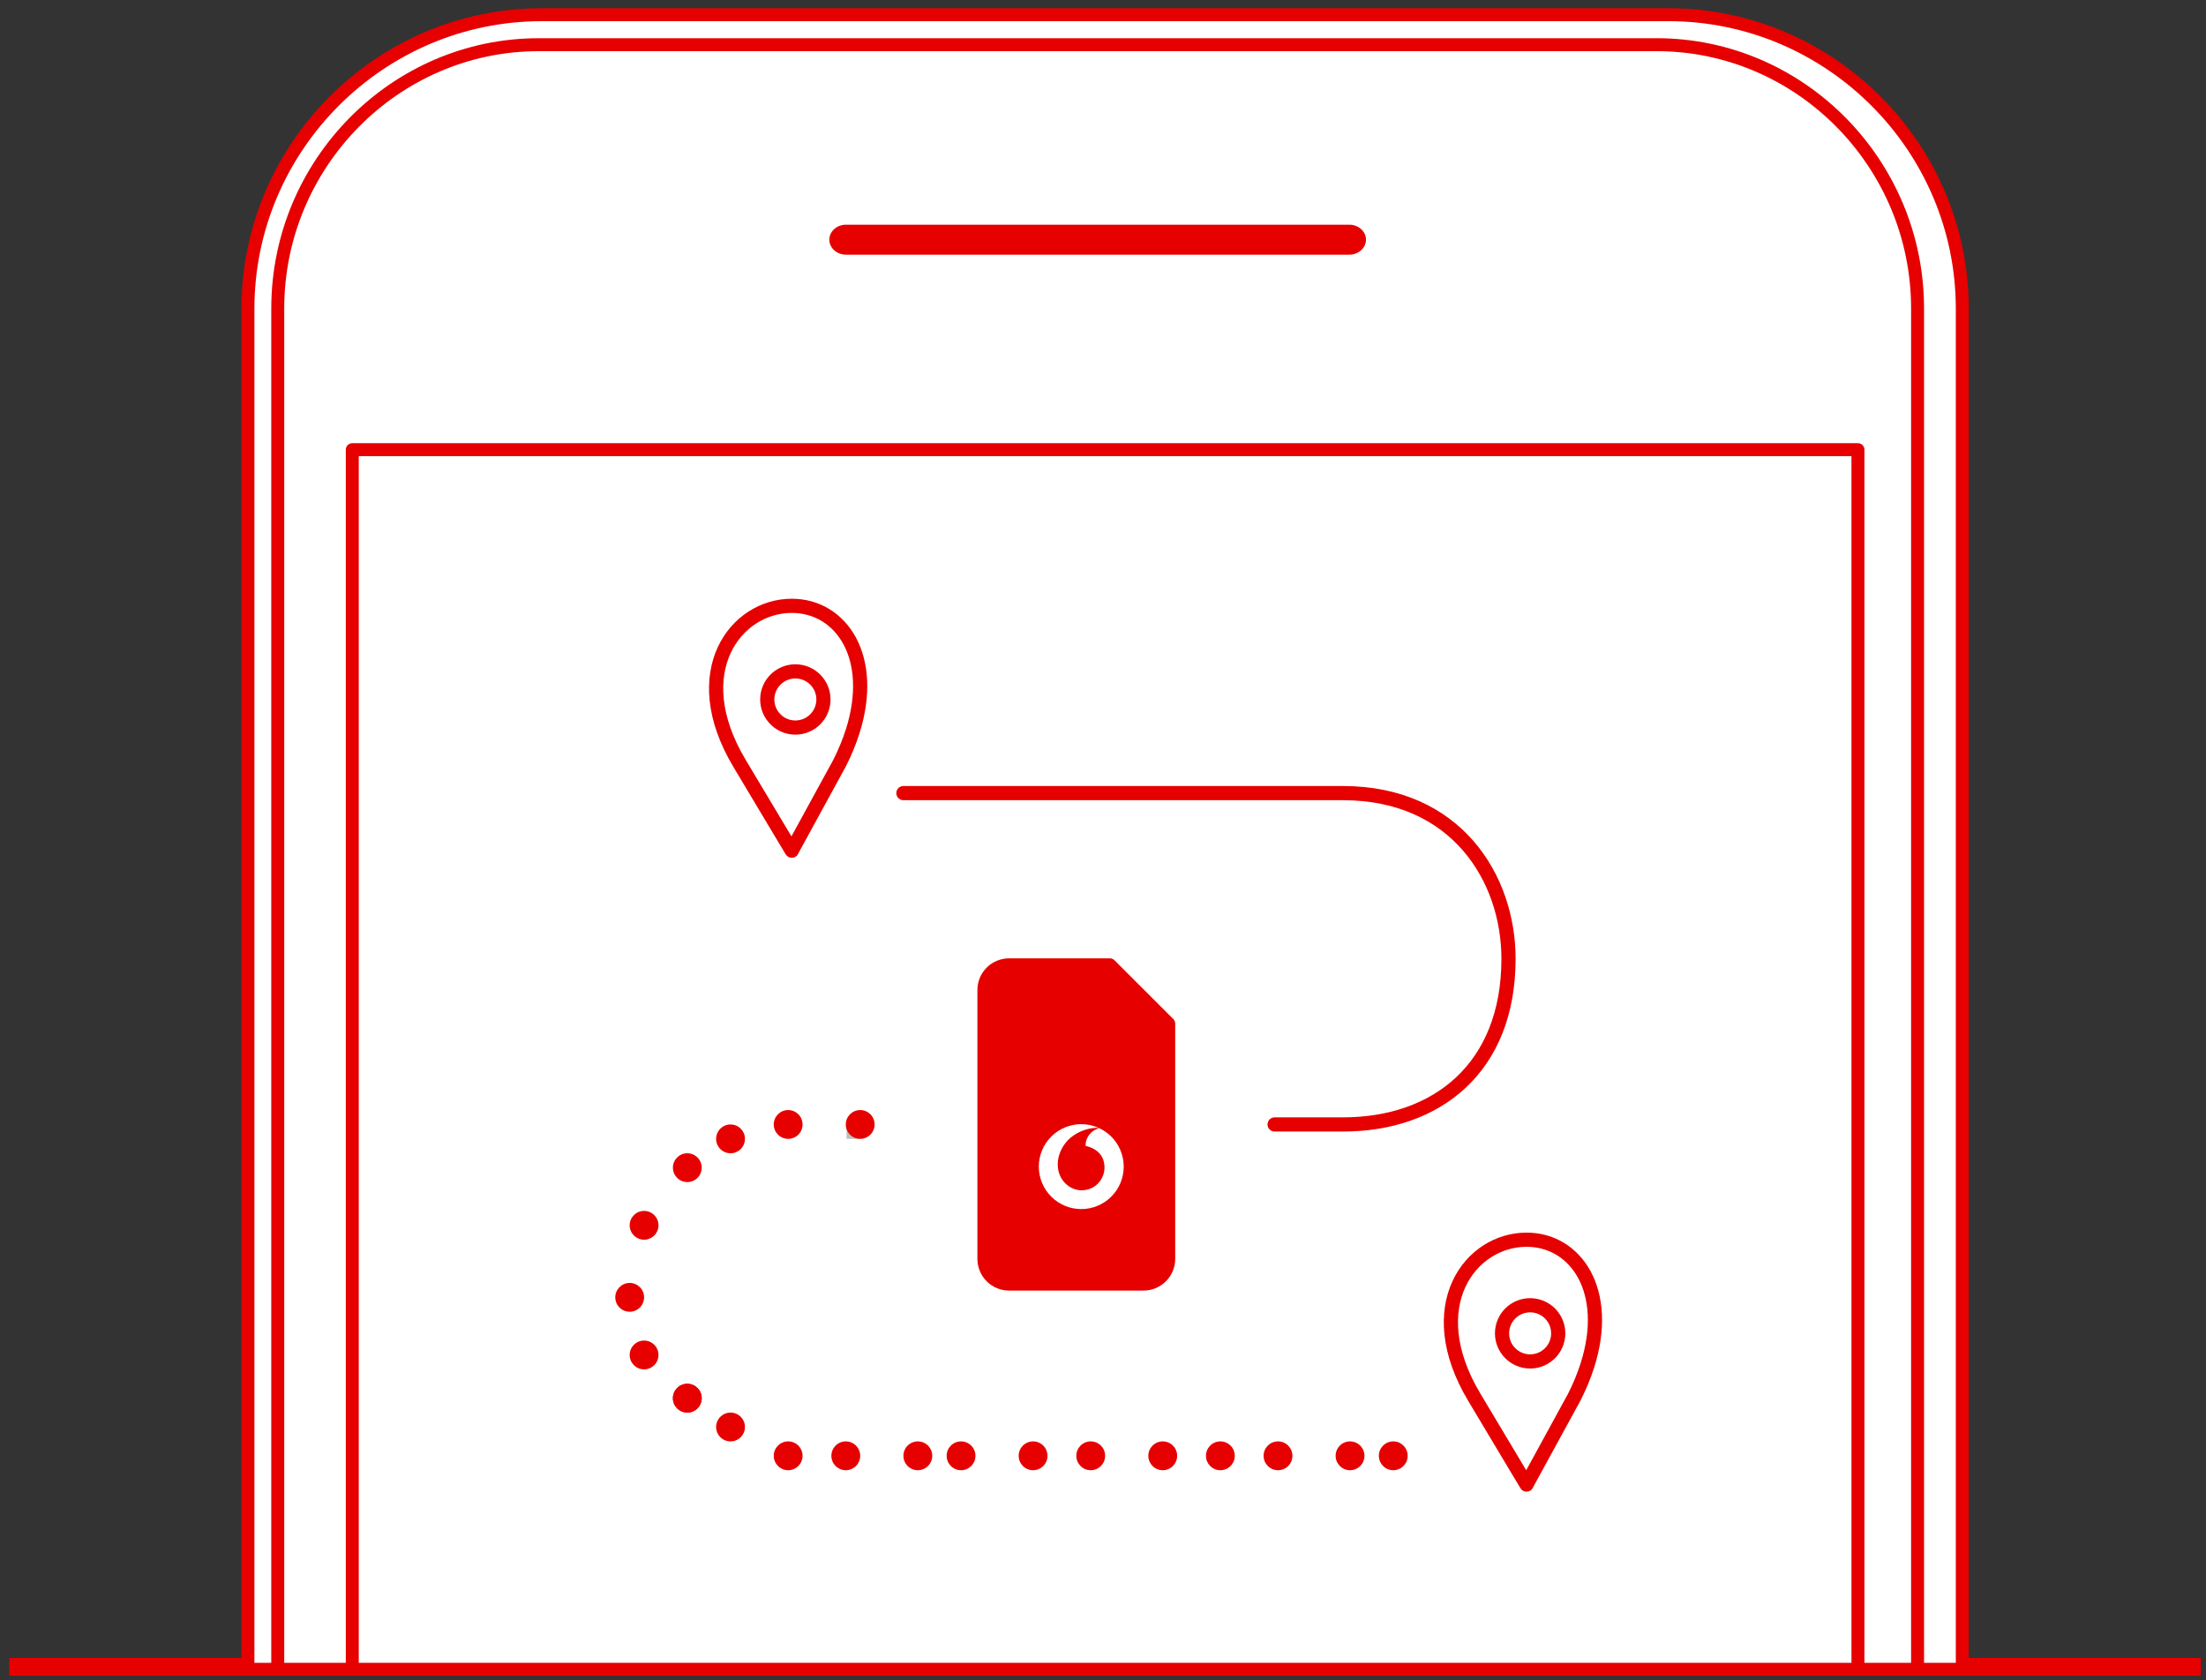
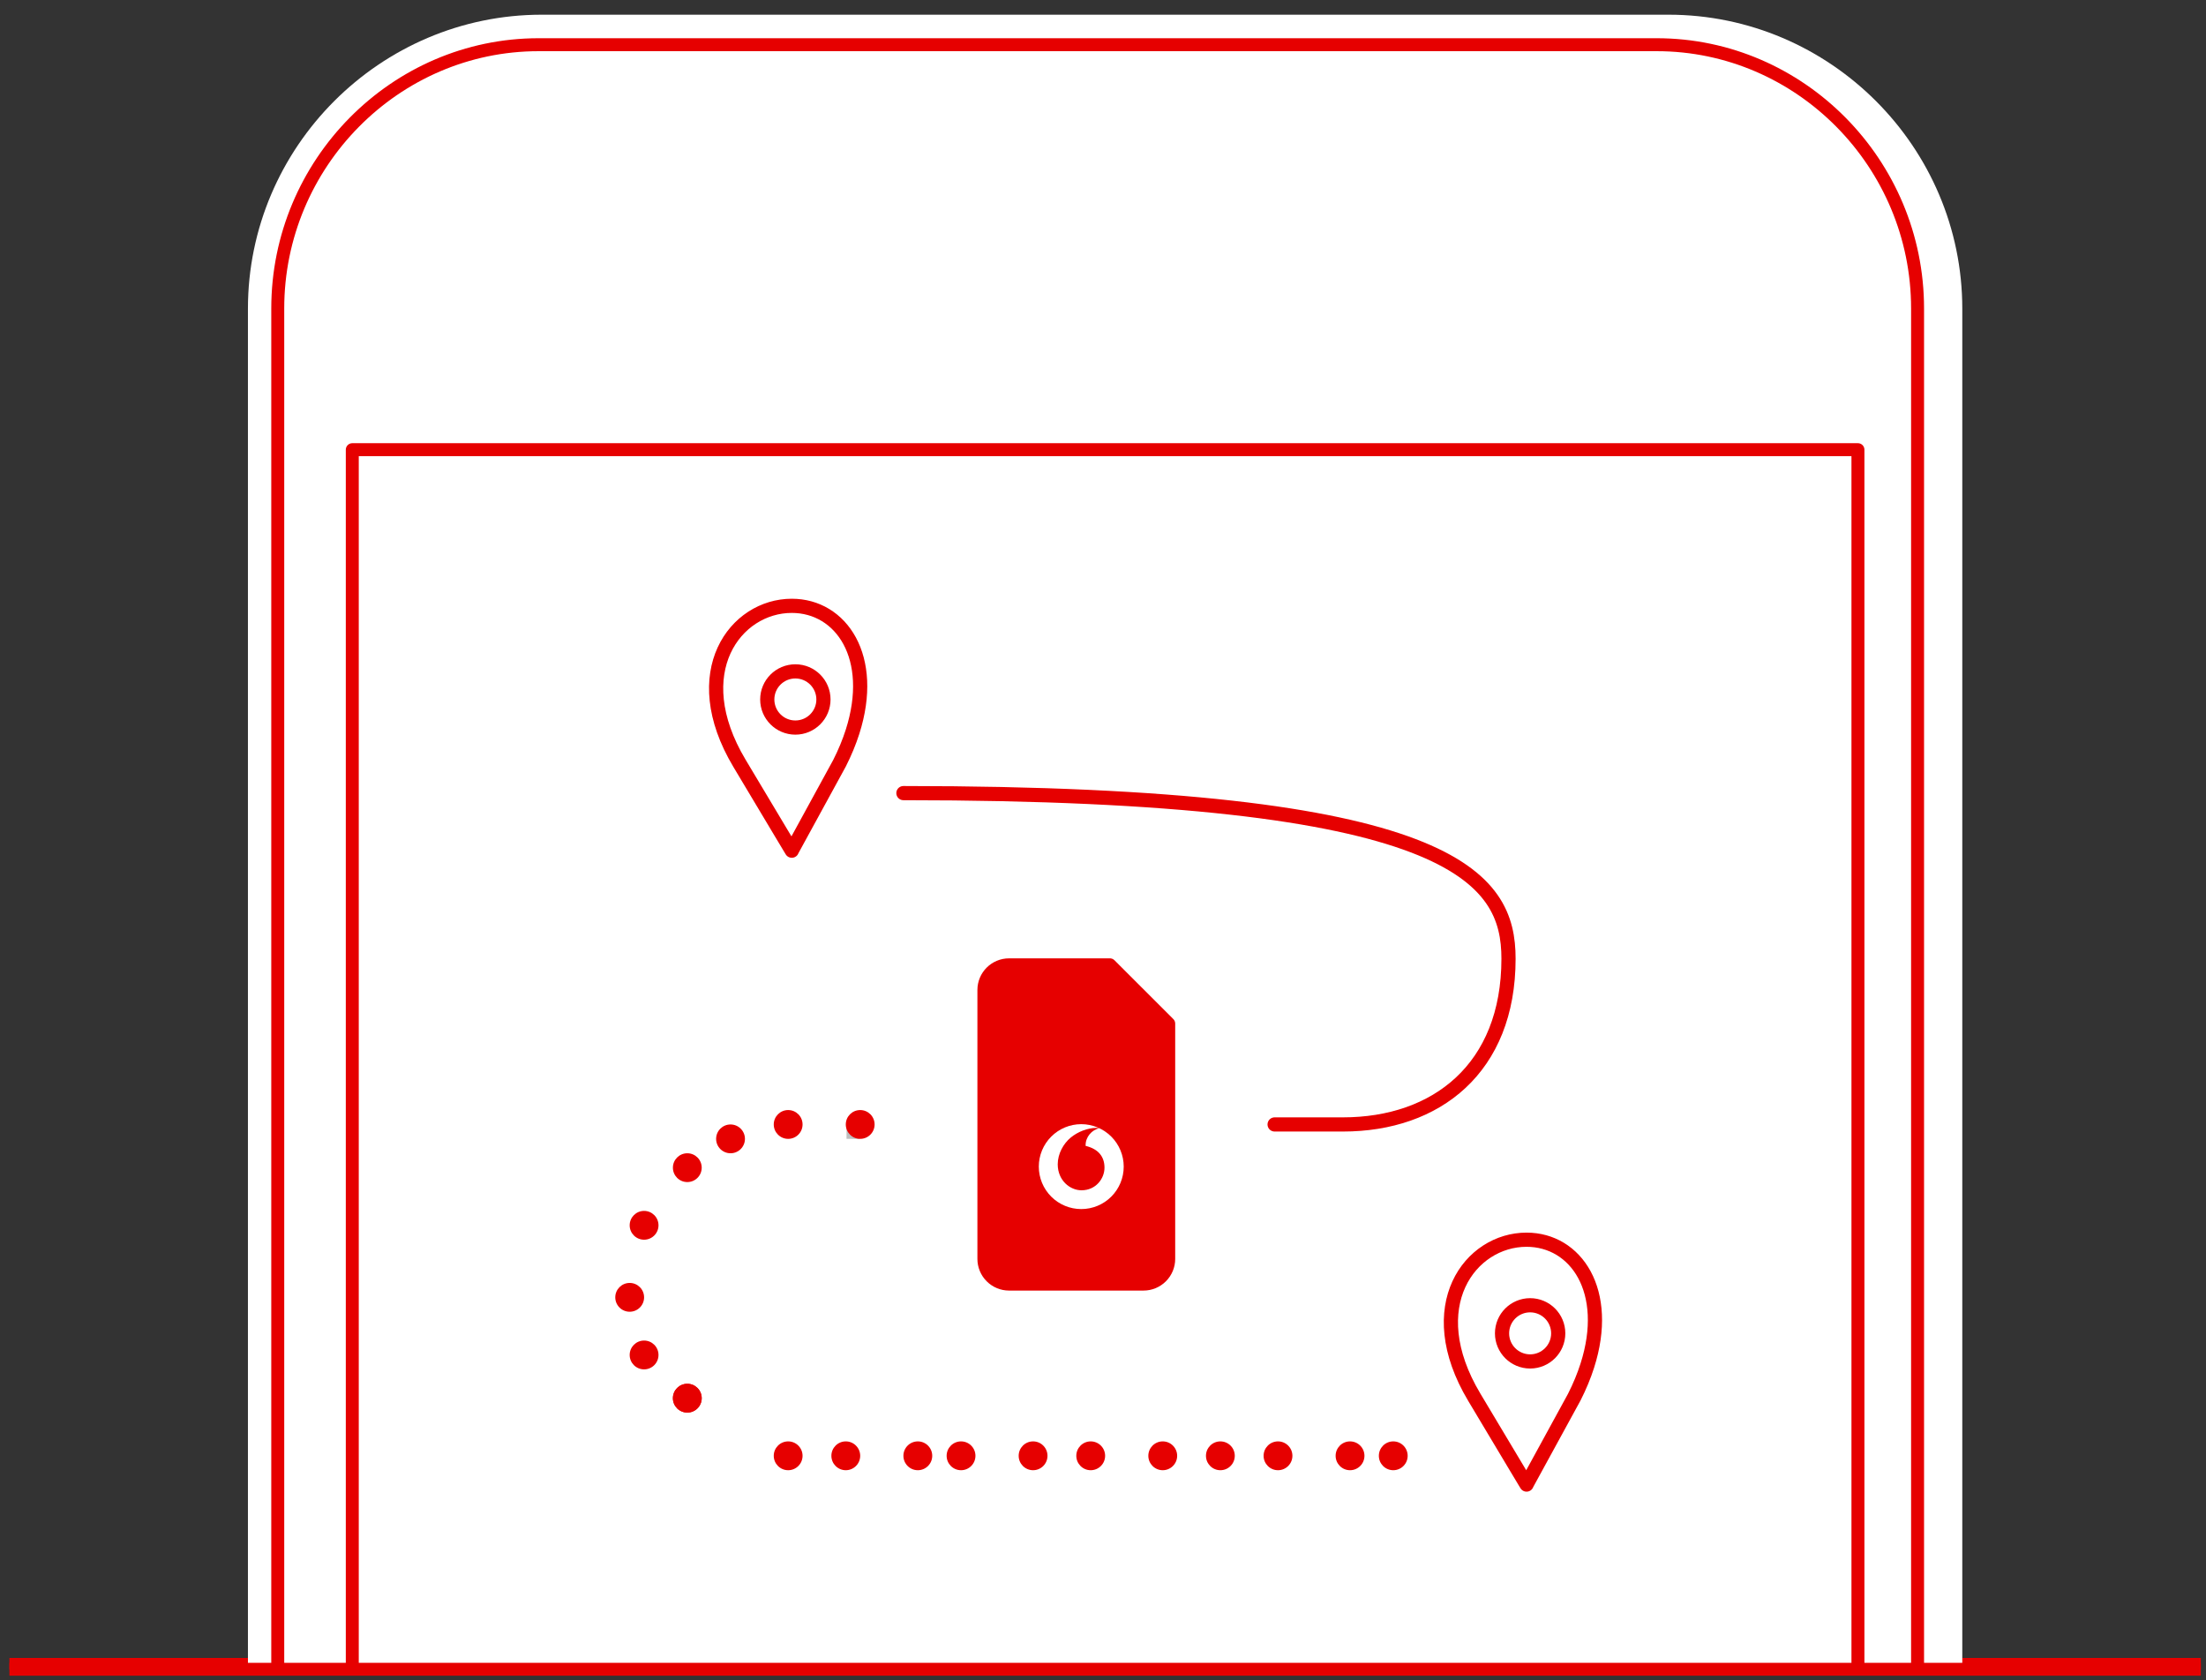
<svg xmlns="http://www.w3.org/2000/svg" width="151" height="115" viewBox="0 0 151 115" fill="none">
  <rect x="0" y="0" width="151" height="115" fill="#333333" stroke="none" />
  <g clip-path="url(#clip0_12472_18067)">
    <path d="M0.645 113.895H150.645" stroke="#E60000" stroke-width="0.804" stroke-linejoin="round" />
-     <path fill-rule="evenodd" clip-rule="evenodd" d="M19.012 113.946V21.116C19.012 11.185 27.047 3.06 36.869 3.06H113.399C123.221 3.06 131.257 11.185 131.257 21.116V113.946" fill="white" />
    <path d="M19.012 113.946V21.116C19.012 11.185 27.047 3.06 36.869 3.06H113.399C123.221 3.06 131.257 11.185 131.257 21.116V113.946" stroke="#E60000" stroke-width="0.887" stroke-linejoin="round" />
    <path fill-rule="evenodd" clip-rule="evenodd" d="M16.971 113.946V21.134C16.971 10.063 26.022 1.006 37.085 1.006H114.204C125.267 1.006 134.318 10.063 134.318 21.134V113.946" fill="white" />
-     <path d="M16.971 113.946V21.134C16.971 10.063 26.022 1.006 37.085 1.006H114.204C125.267 1.006 134.318 10.063 134.318 21.134V113.946" stroke="#E60000" stroke-width="0.887" stroke-linejoin="round" />
    <path d="M19.012 113.946V21.116C19.012 11.185 27.048 3.06 36.869 3.06H113.4C123.221 3.06 131.257 11.185 131.257 21.116V113.946" stroke="#E60000" stroke-width="0.887" stroke-linejoin="round" />
    <path fill-rule="evenodd" clip-rule="evenodd" d="M24.114 113.946V30.782H127.175V113.946" fill="white" />
    <path d="M24.114 113.946V30.782H127.175V113.946" stroke="#E60000" stroke-width="0.887" stroke-linejoin="round" />
-     <path fill-rule="evenodd" clip-rule="evenodd" d="M92.36 17.434H57.909C57.281 17.434 56.767 16.972 56.767 16.407C56.767 15.842 57.281 15.38 57.909 15.38H92.36C92.988 15.38 93.502 15.842 93.502 16.407C93.502 16.972 92.988 17.434 92.36 17.434Z" fill="#E60000" />
    <path d="M125.645 82.966H99.644V109.127H125.645V82.966Z" fill="white" />
    <mask id="mask0_12472_18067" style="mask-type:alpha" maskUnits="userSpaceOnUse" x="23" y="29" width="106" height="85">
      <path fill-rule="evenodd" clip-rule="evenodd" d="M23.645 113.351V30.186H127.645V113.351" fill="white" />
      <path d="M23.645 113.351V30.186H127.645V113.351" stroke="#E60000" stroke-width="0.887" stroke-linejoin="round" />
    </mask>
    <g mask="url(#mask0_12472_18067)">
      <path d="M58.39 76.973L58.384 77.959" stroke="#BEBEBE" stroke-width="0.882" />
-       <path d="M61.838 54.291H91.926C99.668 54.291 103.257 60.112 103.257 65.632C103.257 73.135 98.312 76.972 91.926 76.972H87.247" stroke="#E60000" stroke-width="0.971" stroke-linecap="round" stroke-linejoin="round" />
+       <path d="M61.838 54.291C99.668 54.291 103.257 60.112 103.257 65.632C103.257 73.135 98.312 76.972 91.926 76.972H87.247" stroke="#E60000" stroke-width="0.971" stroke-linecap="round" stroke-linejoin="round" />
      <path d="M58.88 77.959C59.425 77.959 59.866 77.517 59.866 76.973C59.866 76.428 59.425 75.987 58.88 75.987C58.335 75.987 57.894 76.428 57.894 76.973C57.894 77.517 58.335 77.959 58.88 77.959Z" fill="#E60000" />
      <path d="M53.949 77.959C54.494 77.959 54.935 77.517 54.935 76.973C54.935 76.428 54.494 75.987 53.949 75.987C53.405 75.987 52.963 76.428 52.963 76.973C52.963 77.517 53.405 77.959 53.949 77.959Z" fill="#E60000" />
      <path d="M50.005 78.945C50.549 78.945 50.991 78.504 50.991 77.959C50.991 77.414 50.549 76.973 50.005 76.973C49.46 76.973 49.018 77.414 49.018 77.959C49.018 78.504 49.46 78.945 50.005 78.945Z" fill="#E60000" />
      <path d="M47.046 80.917C47.591 80.917 48.032 80.476 48.032 79.931C48.032 79.387 47.591 78.945 47.046 78.945C46.501 78.945 46.06 79.387 46.06 79.931C46.06 80.476 46.501 80.917 47.046 80.917Z" fill="#E60000" />
      <path d="M44.087 84.862C44.632 84.862 45.074 84.421 45.074 83.876C45.074 83.331 44.632 82.89 44.087 82.89C43.543 82.89 43.101 83.331 43.101 83.876C43.101 84.421 43.543 84.862 44.087 84.862Z" fill="#E60000" />
      <path d="M43.101 89.793C43.646 89.793 44.088 89.352 44.088 88.807C44.088 88.262 43.646 87.821 43.101 87.821C42.557 87.821 42.115 88.262 42.115 88.807C42.115 89.352 42.557 89.793 43.101 89.793Z" fill="#E60000" />
      <path d="M44.087 93.738C44.632 93.738 45.074 93.296 45.074 92.751C45.074 92.207 44.632 91.765 44.087 91.765C43.543 91.765 43.101 92.207 43.101 92.751C43.101 93.296 43.543 93.738 44.087 93.738Z" fill="#E60000" />
      <path d="M47.046 96.696C47.591 96.696 48.032 96.254 48.032 95.71C48.032 95.165 47.591 94.724 47.046 94.724C46.501 94.724 46.06 95.165 46.06 95.71C46.06 96.254 46.501 96.696 47.046 96.696Z" fill="#E60000" />
      <path d="M47.046 96.696C47.591 96.696 48.032 96.254 48.032 95.71C48.032 95.165 47.591 94.724 47.046 94.724C46.501 94.724 46.06 95.165 46.06 95.71C46.06 96.254 46.501 96.696 47.046 96.696Z" fill="#E60000" />
-       <path d="M50.005 98.668C50.549 98.668 50.991 98.227 50.991 97.682C50.991 97.138 50.549 96.696 50.005 96.696C49.46 96.696 49.018 97.138 49.018 97.682C49.018 98.227 49.46 98.668 50.005 98.668Z" fill="#E60000" />
      <path d="M53.949 100.641C54.494 100.641 54.935 100.199 54.935 99.654C54.935 99.11 54.494 98.668 53.949 98.668C53.405 98.668 52.963 99.11 52.963 99.654C52.963 100.199 53.405 100.641 53.949 100.641Z" fill="#E60000" />
      <path d="M57.894 100.641C58.438 100.641 58.88 100.199 58.88 99.654C58.88 99.11 58.438 98.668 57.894 98.668C57.349 98.668 56.908 99.11 56.908 99.654C56.908 100.199 57.349 100.641 57.894 100.641Z" fill="#E60000" />
      <path d="M65.783 100.641C66.328 100.641 66.769 100.199 66.769 99.654C66.769 99.11 66.328 98.668 65.783 98.668C65.238 98.668 64.797 99.11 64.797 99.654C64.797 100.199 65.238 100.641 65.783 100.641Z" fill="#E60000" />
      <path d="M62.825 100.641C63.369 100.641 63.811 100.199 63.811 99.654C63.811 99.11 63.369 98.668 62.825 98.668C62.28 98.668 61.838 99.11 61.838 99.654C61.838 100.199 62.28 100.641 62.825 100.641Z" fill="#E60000" />
      <path d="M74.659 100.641C75.203 100.641 75.645 100.199 75.645 99.654C75.645 99.11 75.203 98.668 74.659 98.668C74.114 98.668 73.673 99.11 73.673 99.654C73.673 100.199 74.114 100.641 74.659 100.641Z" fill="#E60000" />
      <path d="M70.714 100.641C71.259 100.641 71.7 100.199 71.7 99.654C71.7 99.11 71.259 98.668 70.714 98.668C70.169 98.668 69.728 99.11 69.728 99.654C69.728 100.199 70.169 100.641 70.714 100.641Z" fill="#E60000" />
      <path d="M79.589 100.641C80.134 100.641 80.576 100.199 80.576 99.654C80.576 99.11 80.134 98.668 79.589 98.668C79.045 98.668 78.603 99.11 78.603 99.654C78.603 100.199 79.045 100.641 79.589 100.641Z" fill="#E60000" />
      <path d="M87.479 100.641C88.023 100.641 88.465 100.199 88.465 99.654C88.465 99.11 88.023 98.668 87.479 98.668C86.934 98.668 86.493 99.11 86.493 99.654C86.493 100.199 86.934 100.641 87.479 100.641Z" fill="#E60000" />
      <path d="M83.534 100.641C84.079 100.641 84.52 100.199 84.52 99.654C84.52 99.11 84.079 98.668 83.534 98.668C82.989 98.668 82.548 99.11 82.548 99.654C82.548 100.199 82.989 100.641 83.534 100.641Z" fill="#E60000" />
      <path d="M95.368 100.641C95.913 100.641 96.354 100.199 96.354 99.654C96.354 99.11 95.913 98.668 95.368 98.668C94.823 98.668 94.382 99.11 94.382 99.654C94.382 100.199 94.823 100.641 95.368 100.641Z" fill="#E60000" />
      <path d="M92.409 100.641C92.954 100.641 93.396 100.199 93.396 99.654C93.396 99.11 92.954 98.668 92.409 98.668C91.865 98.668 91.423 99.11 91.423 99.654C91.423 100.199 91.865 100.641 92.409 100.641Z" fill="#E60000" />
      <path fill-rule="evenodd" clip-rule="evenodd" d="M67.344 86.177V67.769C67.344 66.815 68.117 66.043 69.07 66.043H75.973L80.001 70.07V86.177C80.001 86.634 79.819 87.073 79.495 87.397C79.171 87.721 78.733 87.903 78.275 87.903H69.07C68.612 87.903 68.173 87.721 67.85 87.397C67.526 87.073 67.344 86.634 67.344 86.177C67.344 86.177 67.344 86.177 67.344 86.177Z" fill="#E60000" />
      <path d="M67.344 86.177V67.769C67.344 66.815 68.117 66.043 69.07 66.043H75.973L80.001 70.07V86.177C80.001 86.634 79.819 87.073 79.495 87.397C79.171 87.721 78.733 87.903 78.275 87.903H69.07C68.612 87.903 68.173 87.721 67.85 87.397C67.526 87.073 67.344 86.634 67.344 86.177C67.344 86.177 67.344 86.177 67.344 86.177V86.177Z" stroke="#E60000" stroke-width="0.882" stroke-linecap="round" stroke-linejoin="round" />
      <path fill-rule="evenodd" clip-rule="evenodd" d="M76.918 79.859C76.918 80.63 76.612 81.369 76.067 81.914C75.522 82.459 74.782 82.765 74.012 82.765C73.241 82.765 72.502 82.459 71.957 81.914C71.412 81.369 71.106 80.63 71.106 79.859C71.106 79.088 71.412 78.349 71.957 77.804C72.502 77.259 73.241 76.953 74.012 76.953C74.782 76.953 75.522 77.259 76.067 77.804C76.612 78.349 76.918 79.088 76.918 79.859Z" fill="white" />
      <path fill-rule="evenodd" clip-rule="evenodd" d="M74.034 81.479C73.236 81.482 72.405 80.801 72.401 79.706C72.399 78.982 72.79 78.286 73.289 77.872C73.776 77.47 74.443 77.211 75.047 77.208C75.126 77.208 75.207 77.215 75.256 77.232C74.728 77.341 74.307 77.834 74.31 78.392C74.31 78.411 74.31 78.431 74.313 78.44C75.197 78.655 75.6 79.189 75.602 79.928C75.604 80.668 75.021 81.476 74.034 81.479Z" fill="#E60000" />
      <path d="M54.442 49.804C55.504 49.804 56.365 48.943 56.365 47.881C56.365 46.819 55.504 45.958 54.442 45.958C53.38 45.958 52.519 46.819 52.519 47.881C52.519 48.943 53.38 49.804 54.442 49.804Z" stroke="#E60000" stroke-width="0.971" />
      <path fill-rule="evenodd" clip-rule="evenodd" d="M58.355 50.095C59.988 44.993 57.586 41.471 54.196 41.471C50.346 41.471 46.89 46.01 50.616 52.247C53.1 56.404 54.293 58.398 54.196 58.226L57.464 52.247C57.84 51.504 58.134 50.785 58.355 50.095Z" stroke="#E60000" stroke-width="0.971" stroke-linecap="round" stroke-linejoin="round" />
      <path d="M104.737 93.195C105.799 93.195 106.66 92.334 106.66 91.272C106.66 90.21 105.799 89.349 104.737 89.349C103.675 89.349 102.814 90.21 102.814 91.272C102.814 92.334 103.675 93.195 104.737 93.195Z" stroke="#E60000" stroke-width="0.971" />
      <path fill-rule="evenodd" clip-rule="evenodd" d="M108.65 93.486C110.283 88.385 107.881 84.862 104.49 84.862C100.64 84.862 97.185 89.401 100.91 95.638C103.394 99.796 104.588 101.789 104.49 101.617L107.758 95.638C108.135 94.895 108.429 94.176 108.65 93.486V93.486Z" stroke="#E60000" stroke-width="0.971" stroke-linecap="round" stroke-linejoin="round" />
    </g>
    <rect x="0.645" y="113.824" width="150" height="0.882" fill="#E60000" />
  </g>
  <defs>
    <clipPath id="clip0_12472_18067">
      <rect width="150" height="114.706" fill="white" transform="translate(0.645)" />
    </clipPath>
  </defs>
</svg>